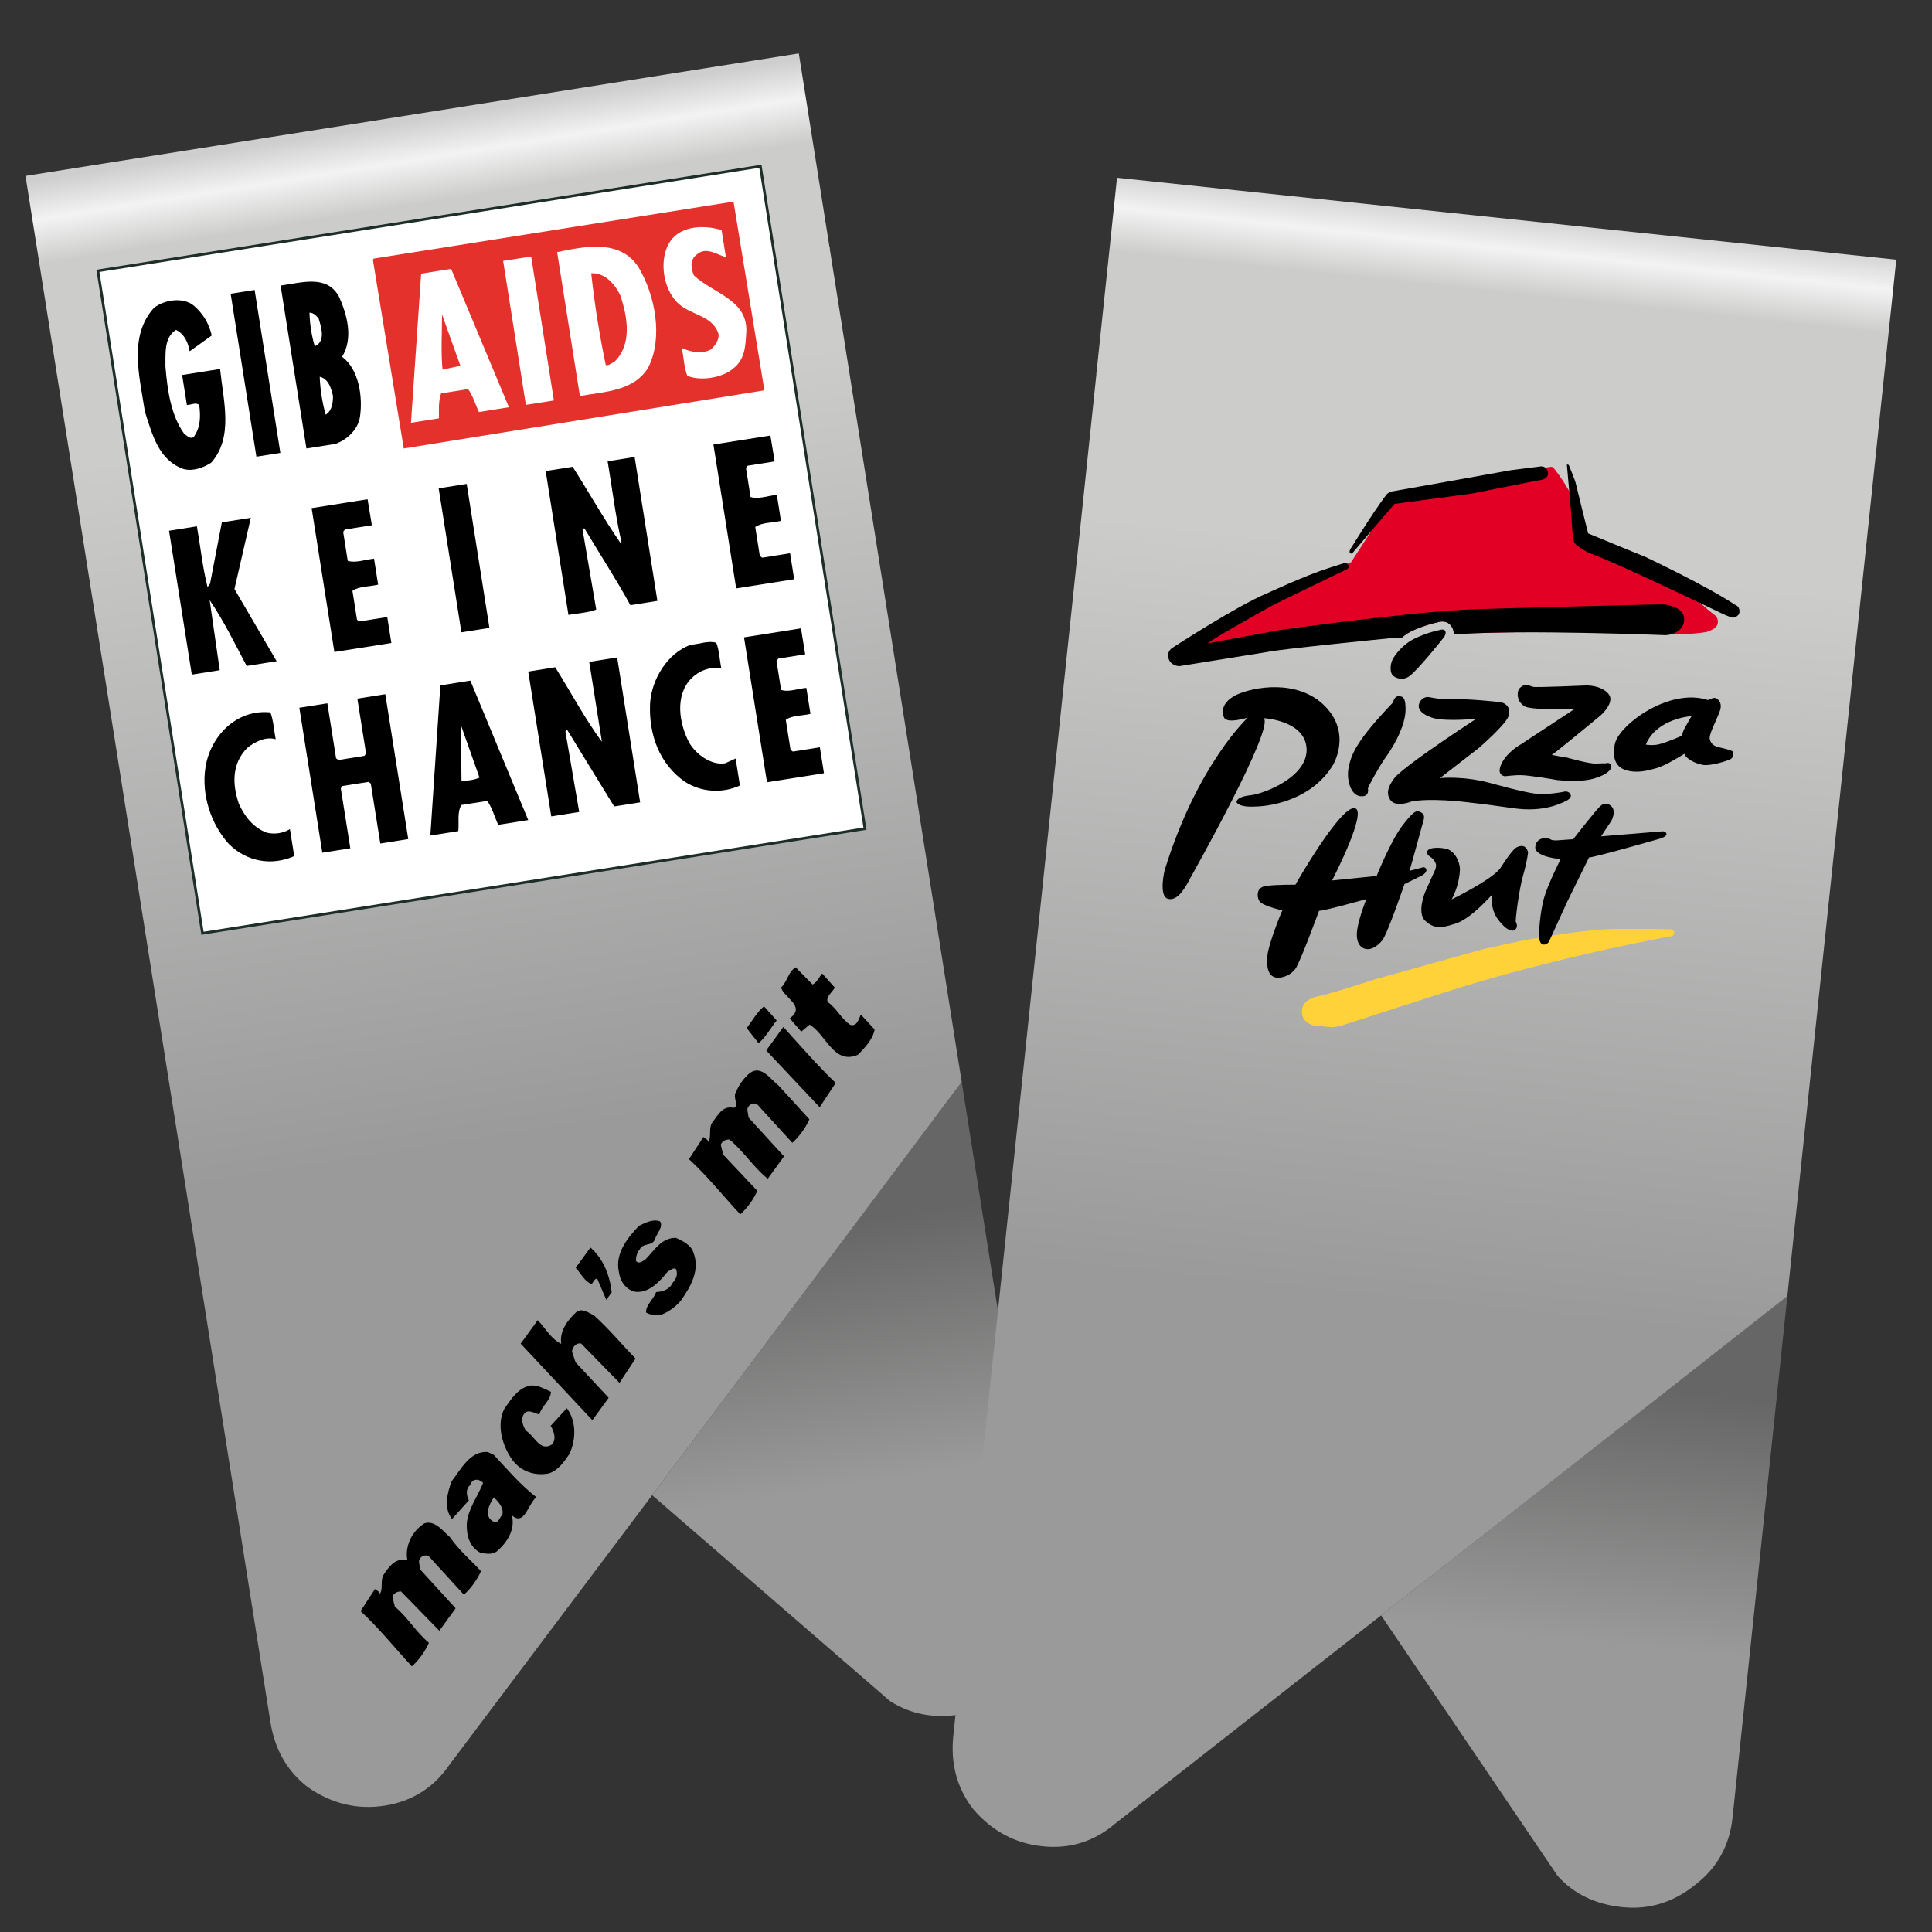
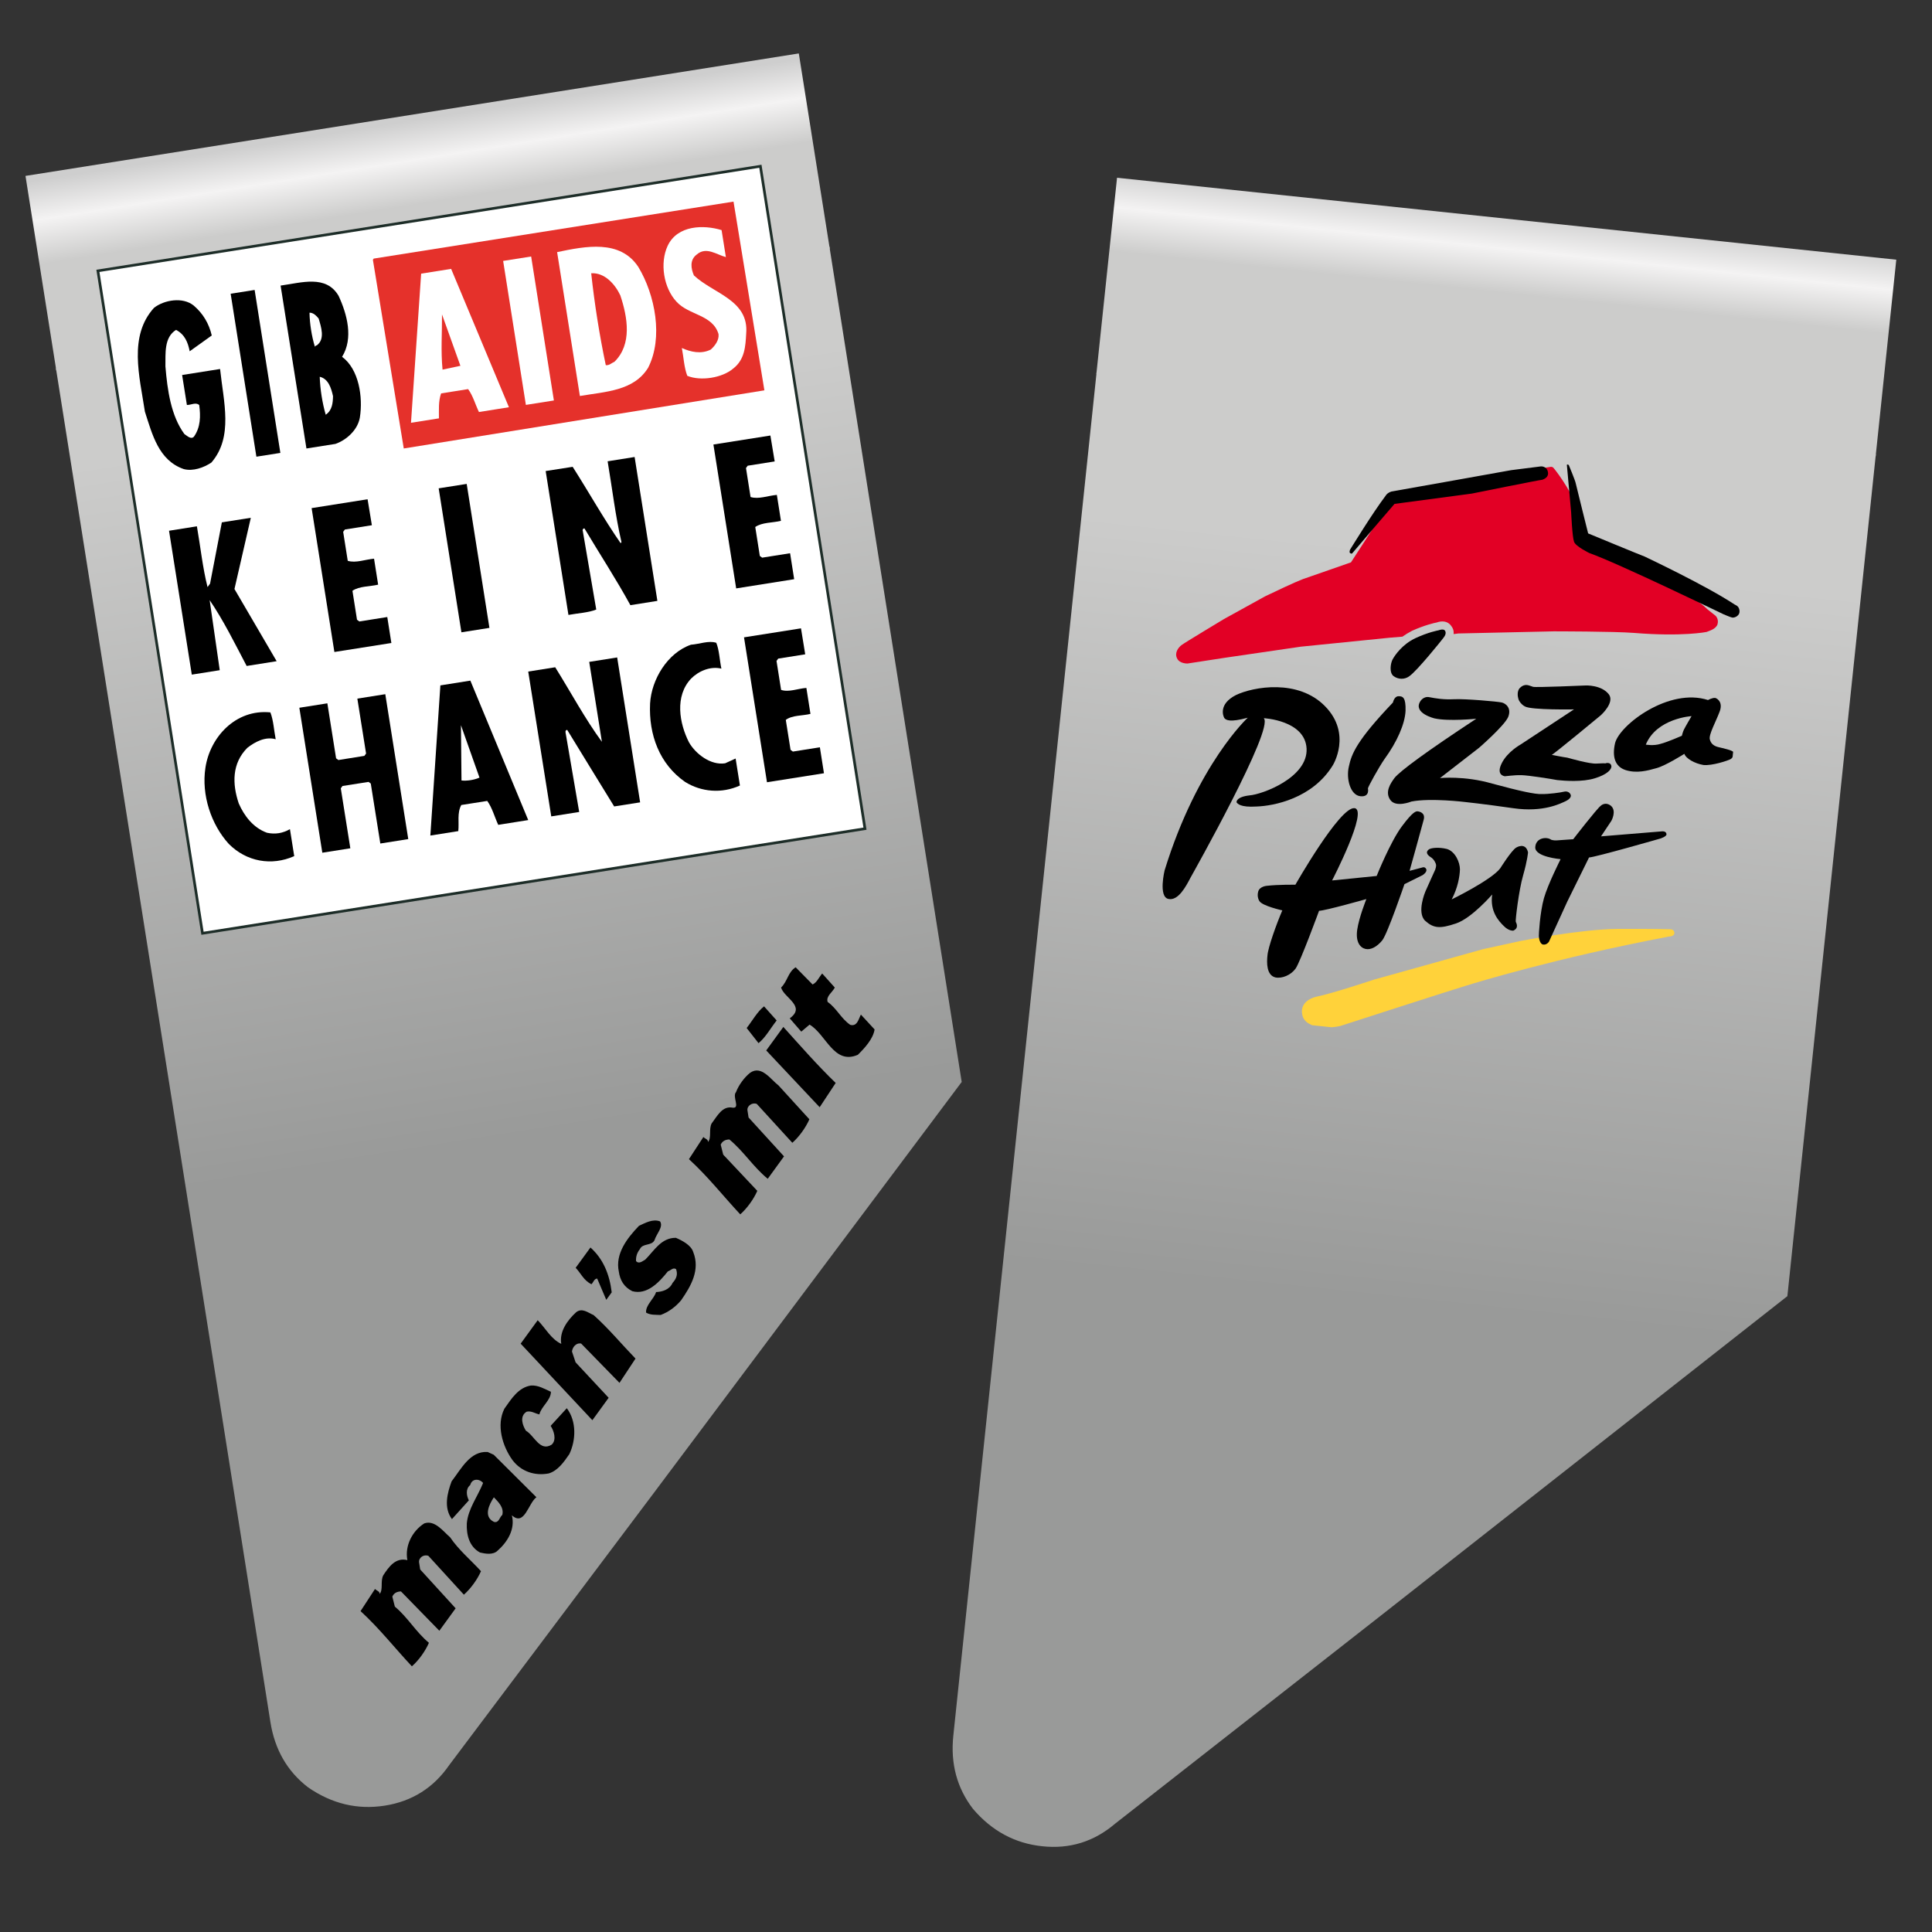
<svg xmlns="http://www.w3.org/2000/svg" xmlns:xlink="http://www.w3.org/1999/xlink" version="1.1" x="0px" y="0px" viewBox="0 0 283.46 283.46" style="enable-background:new 0 0 283.46 283.46;" xml:space="preserve">
  <rect x="0" y="0" width="283.46" height="283.46" fill="#333333" stroke="none" />
  <style type="text/css">
	.st0{fill:url(#SVGID_1_);}
	.st1{fill:url(#SVGID_00000001631594717611118320000016434803586419456665_);}
	.st2{fill:url(#SVGID_00000058578746105668741490000009172730096239629999_);}
	.st3{fill:url(#SVGID_00000179613051130511509240000013675868597169075126_);}
	.st4{fill:none;}
	.st5{fill:#FFFFFF;stroke:#1D2D28;stroke-width:0.393;stroke-linecap:square;}
	.st6{fill:#E5312B;}
	.st7{fill:#FFFFFF;}
	.st8{fill:url(#SVGID_00000098182105092191715710000000008933110009328297_);}
	.st9{fill:url(#SVGID_00000106843385798891973290000002813852221737506479_);}
	.st10{fill:url(#SVGID_00000093881660921382410410000009355437994447114398_);}
	.st11{fill:url(#SVGID_00000023273734613191776340000011614934900616321937_);}
	.st12{clip-path:url(#SVGID_00000034812327763855491280000009010665107627977357_);}
	.st13{clip-path:url(#SVGID_00000034812327763855491280000009010665107627977357_);fill:#FFD23A;}
	.st14{fill:#E20025;}
	.st15{fill-rule:evenodd;clip-rule:evenodd;fill:none;}
	.st16{fill:none;stroke:#9D0D15;stroke-width:1.036;stroke-miterlimit:10;}
</style>
  <g id="Clip_links">
    <g id="Clip">
      <g>
        <linearGradient id="SVGID_1_" gradientUnits="userSpaceOnUse" x1="14158.149" y1="-6801.873" x2="17589.4" y2="-6801.873" gradientTransform="matrix(2.694924e-03 0.017 0.036 -5.735962e-03 268.774 -262.29)">
          <stop offset="0" style="stop-color:#CECECE" />
          <stop offset="0.098" style="stop-color:#F4F3F3" />
          <stop offset="0.208" style="stop-color:#CCCCCB" />
        </linearGradient>
        <path class="st0" d="M3.74,25.81L117.2,7.84l4.54,28.65L8.26,54.36L3.74,25.81" />
        <linearGradient id="SVGID_00000109031007748389869310000012558344888127946934_" gradientUnits="userSpaceOnUse" x1="-2691.298" y1="14.911" x2="718.75" y2="14.911" gradientTransform="matrix(1.694770e-04 1.070036e-03 0.036 -5.735962e-03 265.966 -280.021)">
          <stop offset="0" style="stop-color:#737373" />
          <stop offset="0.573" style="stop-color:#C6C6C6" />
          <stop offset="1" style="stop-color:#CECECE" />
        </linearGradient>
        <path style="fill:url(#SVGID_00000109031007748389869310000012558344888127946934_);" d="M3.79,26.12l-0.7-4.45L116.54,3.7     l0.7,4.45L3.79,26.12" />
        <linearGradient id="SVGID_00000141420760743801565010000007080259847477798306_" gradientUnits="userSpaceOnUse" x1="29915.721" y1="-15241.963" x2="33346.973" y2="-15241.963" gradientTransform="matrix(1.797411e-03 0.011 0.016 -2.489642e-03 304.56 -186.139)">
          <stop offset="0" style="stop-color:#676666" />
          <stop offset="1" style="stop-color:#999A99" />
        </linearGradient>
-         <path style="fill:url(#SVGID_00000141420760743801565010000007080259847477798306_);" d="M141.1,158.74l12.02,75.91     c0.64,4.07-0.26,7.71-2.72,10.93c-2.44,3.35-5.62,5.34-9.55,5.97c-3.86,0.61-7.29-0.05-10.28-1.98l-34.89-30.2L141.1,158.74" />
        <linearGradient id="SVGID_00000078036962121989339340000017343123893633062045_" gradientUnits="userSpaceOnUse" x1="-11714.771" y1="8546.653" x2="-8283.519" y2="8546.653" gradientTransform="matrix(-4.967348e-03 -0.031 -0.033 5.239466e-03 309.239 -242.366)">
          <stop offset="0" style="stop-color:#999A99" />
          <stop offset="1" style="stop-color:#CCCCCB" />
        </linearGradient>
        <path style="fill:url(#SVGID_00000078036962121989339340000017343123893633062045_);" d="M121.69,36.18l19.41,122.56     l-45.42,60.63l-29.77,39.6c-2.3,3.33-5.45,5.32-9.45,5.95c-4,0.63-7.74-0.26-11.24-2.67c-3.06-2.34-4.91-5.55-5.55-9.62     l-0.18-1.14L8.21,54.05L121.69,36.18" />
      </g>
    </g>
    <g id="Logo_6">
      <path class="st4" d="M46.03,253.2c0.64,4.02,4.41,6.76,8.43,6.12c2.01-0.32,3.7-1.42,4.81-2.94l71.21-98.02    c2.36-3.24,3.31-7.21,2.69-11.17L113.35,22.1L11.81,38.18L46.03,253.2z" />
      <rect x="21.46" y="31.42" transform="matrix(0.988 -0.156 0.156 0.988 -11.74 12.044)" class="st5" width="98.38" height="98.37" />
      <polygon class="st6" points="112.15,57.27 59.24,65.8 54.71,38.11 54.83,37.94 107.62,29.58   " />
      <path d="M28.42,44.83c1.37,1.17,2.24,2.64,2.65,4.39c-1.08,0.77-2.16,1.55-3.24,2.32c-0.25-1.3-0.72-2.47-2-3.14    c-1.78,1.11-1.53,3.46-1.56,5.35c0.29,3.52,0.82,7.25,2.78,9.93c0.44,0.29,0.98,0.85,1.41,0.38c0.96-1.37,0.99-2.97,0.77-4.63    c-0.49-0.46-1.2,0-1.81-0.01l-0.7-4.4l5.57-0.88c0.5,4.8,1.98,9.96-1.28,13.73c-1.1,0.73-2.69,1.32-4.06,0.95    c-3.69-1.28-4.61-5.1-5.69-8.42c-0.79-5.2-2.43-11.09,1.34-15.24C24.09,44,26.81,43.53,28.42,44.83z" />
      <rect x="35.72" y="42.64" transform="matrix(0.988 -0.156 0.156 0.988 -8.101 6.54)" width="3.56" height="24.2" />
      <path d="M49.68,43.41c1.26,2.72,2.19,6.23,0.51,8.94c2.48,1.83,3.08,5.91,2.61,8.9c-0.31,1.82-1.95,3.31-3.59,3.88l-4.25,0.67    l-3.79-23.9C44.24,41.48,47.85,40.28,49.68,43.41z" />
      <path class="st7" d="M105.87,33.76l0.63,3.96c-1.36-0.35-2.88-1.59-4.27-0.38c-1.08,0.8-0.84,2.1-0.42,3.07    c2.85,2.68,8.1,3.6,7.67,8.55c-0.1,1.83-0.2,3.79-1.9,5.11c-1.61,1.38-4.78,1.88-6.74,1.07c-0.48-1.23-0.53-2.71-0.8-4.08    c1.29,0.58,2.82,0.94,4.24,0.23c0.63-0.56,1.25-1.4,1.14-2.28c-0.87-2.87-4.34-2.74-6.16-4.74c-1.9-2.03-2.48-5.68-1.3-8.21    C99.4,33.01,103.26,32.96,105.87,33.76z" />
      <path class="st7" d="M93.65,39.16c2.48,4.11,3.69,10.4,1.44,14.8c-2.11,3.41-6.23,3.49-10.01,4.14l-3.34-21.11    C85.91,36.12,90.97,35.1,93.65,39.16z" />
      <path class="st7" d="M74.67,59.75l-4.4,0.7c-0.54-1.12-0.86-2.36-1.59-3.36l-3.96,0.63c-0.42,1.15-0.31,2.43-0.32,3.66l-4.1,0.65    l1.49-21.88l4.4-0.7L74.67,59.75z" />
      <rect x="75.46" y="37.78" transform="matrix(0.988 -0.156 0.156 0.988 -6.628 12.727)" class="st7" width="4.16" height="21.38" />
      <path class="st7" d="M46.75,46.73c0.37,1.25,0.98,3.03-0.28,3.95c-0.14-0.02-0.19,0.11-0.27,0.19c-0.47-1.53-0.76-3.38-0.79-4.99    C45.94,45.84,46.45,46.36,46.75,46.73z" />
      <path class="st6" d="M91.01,43.33c1.08,3.23,1.75,7.19-0.86,9.75c-0.42,0.17-0.73,0.55-1.27,0.5c-0.92-4.36-1.66-9.04-2.14-13.49    C88.74,39.98,90.24,41.71,91.01,43.33z" />
      <path class="st6" d="M64.93,54.23c-0.27-2.75-0.06-5.4-0.08-8.1l2.7,7.54L64.93,54.23z" />
      <path class="st7" d="M48.86,58.12c-0.02,1-0.12,2.08-1.07,2.73c-0.5-1.72-0.82-3.76-0.88-5.57C48.17,55.57,48.6,56.93,48.86,58.12    z" />
      <path d="M28.89,77.22c0.52,2.98,0.84,6.07,1.56,8.92l0.37-0.51l1.73-8.99l4.25-0.67l-2.4,10.45l6.19,10.59l-4.4,0.7    c-1.72-3.27-3.41-6.71-5.43-9.66l1.48,10.28l-4.1,0.65l-3.34-21.11L28.89,77.22z" />
      <path d="M54.56,77.06l-3.96,0.63l-0.25,0.34l0.67,4.25c1.17,0.37,2.57-0.2,3.86-0.31l0.6,3.81c-1.26,0.3-2.76,0.2-3.77,0.9    l0.67,4.25l0.34,0.25l4.1-0.65l0.6,3.81l-8.36,1.32l-3.34-21.11l8.21-1.3L54.56,77.06z" />
      <rect x="66.02" y="71.14" transform="matrix(0.988 -0.156 0.156 0.988 -11.963 11.66)" width="4.16" height="21.38" />
      <path d="M84.02,68.49c2.38,3.73,4.59,7.68,7.04,11.21l0.12-0.17c-0.89-3.83-1.36-7.9-2.03-11.85l3.96-0.63l3.34,21.11l-3.96,0.63    c-2.11-3.85-4.49-7.49-6.74-11.26c-0.17-0.03-0.33,0.19-0.25,0.34l1.98,11.56c-1.11,0.46-2.73,0.54-4.08,0.79l-3.34-21.11    L84.02,68.49z" />
      <path d="M113.66,67.7l-3.96,0.63l-0.25,0.34l0.67,4.25c1.17,0.37,2.57-0.2,3.86-0.31l0.6,3.81c-1.26,0.3-2.76,0.2-3.77,0.9    l0.67,4.25l0.34,0.25l4.1-0.65l0.6,3.81l-8.51,1.35l-3.34-21.11l8.36-1.32L113.66,67.7z" />
      <path d="M39.67,104.52c0.46,1.19,0.52,2.63,0.78,3.94c-1.51-0.44-3.05,0.39-4.16,1.26c-2.27,2.28-2.23,5.28-1.26,8.16    c0.79,1.8,2.1,3.56,4.14,4.3c1.2,0.26,2.31,0.08,3.37-0.53l0.63,3.96c-3.34,1.48-7.01,0.81-9.6-1.79    c-2.59-2.85-4.04-7.18-3.43-11.18C30.81,108.15,34.57,104.01,39.67,104.52z" />
      <path d="M105.09,94.31c0.43,1.02,0.49,2.54,0.75,3.79c-1.62-0.39-3.34,0.36-4.43,1.45c-2.45,2.57-1.74,6.59-0.32,9.37    c0.98,1.71,3.2,3.4,5.3,3.07l1.54-0.7l0.63,3.96c-2.68,1.22-5.68,0.95-8.05-0.53c-3.73-2.6-5.35-6.9-5.13-11.51    c0.2-3.51,2.55-7.43,6-8.62C102.61,94.51,103.97,93.94,105.09,94.31z" />
      <polygon points="49.31,111.26 49.65,111.51 53.46,110.9 53.71,110.56 52.43,102.5 56.53,101.85 59.9,123.11 55.8,123.76     54.4,114.96 54.07,114.72 50.25,115.32 50,115.66 51.4,124.46 47.29,125.11 43.92,103.84 48.03,103.19   " />
      <path d="M77.5,120.32l-4.4,0.7c-0.54-1.16-0.87-2.47-1.61-3.51l-3.81,0.6c-0.64,1.16-0.3,2.56-0.44,3.83l-4.1,0.65l1.47-22.03    l4.4-0.7L77.5,120.32z" />
      <path d="M81.46,97.9c2.28,3.65,4.37,7.56,6.85,10.94c-0.59-3.72-1.24-7.82-1.86-11.73l4.1-0.65l3.37,21.26l-3.81,0.6    c-2.31-3.74-4.6-7.5-6.89-11.23c-0.36,0.03-0.24,0.4-0.2,0.63l1.96,11.41l-4.1,0.65L77.5,98.53L81.46,97.9z" />
      <path d="M118.14,96l-3.96,0.63l-0.25,0.34l0.67,4.25c1.13,0.38,2.47-0.2,3.71-0.29l0.6,3.81c-1.21,0.3-2.66,0.17-3.62,0.88    l0.7,4.4l0.34,0.25l3.96-0.63l0.6,3.81l-8.36,1.32l-3.37-21.26l8.36-1.32L118.14,96z" />
      <path class="st7" d="M70.35,114.09c-0.76,0.34-1.81,0.51-2.64,0.42l-0.08-8.11L70.35,114.09z" />
      <path d="M112.1,147.65l1.85,2.07c-0.89,1.12-1.62,2.49-2.66,3.33l-1.74-2.22C110.39,149.76,111.09,148.45,112.1,147.65z" />
      <path d="M78.89,193.7c1.14,1.16,1.97,2.79,3.46,3.47c-0.31-1.78,0.88-3.45,2.18-4.64c0.89-0.7,1.76,0.08,2.57,0.42    c2.23,2,4.09,4.26,6.14,6.38l-2.35,3.56l-5.63-5.77c-0.78-0.14-1.28,0.58-1.34,1.18l0.53,1.58l4.85,5.2l-2.39,3.29l-10.52-11.23    L78.89,193.7z" />
      <path d="M86.63,183.03c1.89,1.69,2.8,3.95,3.12,6.58l-0.8,1.1l-1.33-3.12c-0.44,0.01-0.56,0.55-0.84,0.83    c-1.15-0.55-1.54-1.6-2.32-2.41L86.63,183.03z" />
      <path d="M116.74,141.92c0.83,0.84,1.65,1.68,2.48,2.52c0.62-0.27,0.94-1.06,1.41-1.61l1.85,2.06c-0.35,0.71-1.32,1.27-1.05,2.11    c1.36,0.97,1.94,2.41,3.31,3.36c1.05,0.31,1.25-0.93,1.57-1.5c0.67,0.73,1.34,1.46,2.01,2.18c-0.22,1.4-1.48,2.76-2.46,3.72    c-3.52,1.52-4.65-3-7.08-4.43l-1.22,1.03c-0.56-0.65-1.14-1.3-1.69-1.95c2.44-1.77-0.85-3.01-1.27-4.52    C115.55,143.98,115.62,142.6,116.74,141.92z" />
      <path d="M59.77,228.9c-0.4-2.09,0.71-4.27,2.48-5.39c1.55-0.55,2.8,1.2,3.79,2.04c1.23,1.83,3.02,3.32,4.53,4.97    c-0.53,1.22-1.51,2.57-2.51,3.45l-5.2-5.69c-0.63-0.27-1.42,0.21-1.38,0.91l0.17,1.08l5.2,5.7l-2.39,3.29l-5.63-5.77    c-0.57,0.02-1.02,0.22-1.27,0.76l0.37,1.47c1.94,1.62,3.06,3.7,5,5.31c-0.53,1.23-1.5,2.58-2.5,3.45    c-2.52-2.69-4.75-5.55-7.53-8.1l2.12-3.25c0.22,0.26,0.72,0.33,0.67,0.73c0.56-0.58,0.09-1.88,0.54-2.73    C57.08,229.83,58.06,228.48,59.77,228.9z" />
      <path d="M77.91,203.28c1.07-0.06,1.98,0.5,2.92,0.92c0,1.25-1.42,2.15-1.69,3.32c-0.63-0.12-1.17-0.56-1.87-0.4    c-1.11,0.67-0.57,2.07-0.11,2.79c1.24,0.71,2.05,3.14,3.79,2.04c0.76-0.72,0.3-2.06-0.16-2.75l2.37-2.59    c1.45,1.92,1.35,4.7,0.37,6.74c-0.83,1.21-1.7,2.43-3.02,2.83c-2.02,0.38-4.01-0.25-5.3-1.93c-1.49-2.04-2.43-5.17-1.2-7.58    C75.07,205.17,76.08,203.56,77.91,203.28z" />
      <path d="M96.84,179.2c0.54,0.8-0.55,1.85-0.81,2.76c-0.44,0.87-1.72,0.4-2.15,1.31c-0.42,0.54-0.6,1.12-0.56,1.75    c0.43,0.5,0.97-0.01,1.35-0.21c1.33-1.33,2.34-3.21,4.49-3.2c0.91,0.39,2.24,1.07,2.55,2.09c1.03,2.6-0.29,4.94-1.79,7.09    c-0.84,0.99-1.84,1.71-2.99,2.14c-0.74-0.04-1.5,0.04-2.14-0.35c-0.07-1.13,1.13-1.95,1.47-3.01c0.87-0.04,1.96-0.32,2.42-1.35    c0.55-0.59,0.8-1.23,0.51-2.02c-0.46-0.29-0.81,0.23-1.2,0.33c-1.33,1.67-3.08,3.49-5.22,2.91c-1.23-0.61-1.8-1.61-1.98-2.88    c-0.55-2.6,1.2-4.88,2.96-6.71C94.66,179.43,95.79,178.79,96.84,179.2z" />
      <path d="M107.52,162.52c1.13,0.1-0.13-1.63,0.47-2.29c0.37-1,1.2-2.14,2.05-2.82c1.67-1.2,3.06,1,4.18,1.84l4.53,4.97    c-0.54,1.24-1.51,2.57-2.5,3.45l-5.21-5.7c-0.62-0.26-1.43,0.23-1.38,0.91l0.17,1.08l5.2,5.7l-2.39,3.29    c-2.15-1.76-3.49-4-5.63-5.77c-0.57,0.02-1.02,0.22-1.27,0.76l0.37,1.47l5,5.31c-0.54,1.24-1.51,2.57-2.5,3.45    c-2.52-2.7-4.75-5.56-7.53-8.1l2.12-3.25c0.22,0.26,0.72,0.33,0.67,0.73c0.56-0.58,0.09-1.88,0.54-2.72    C105.25,163.73,105.98,162.2,107.52,162.52z" />
      <path d="M114.93,150.67c2.51,2.78,4.95,5.58,7.68,8.22l-2.35,3.56l-7.84-8.33L114.93,150.67z" />
-       <path d="M72.44,213.44l-0.9-0.41c-2.55-0.15-3.82,2.4-5.28,4.31c-0.63,1.7-1.2,3.89,0.05,5.54l2.48-2.75    c-0.34-0.68-0.52-1.65,0.2-2.25c0.26-0.98,1.33-0.97,1.89-0.3c-0.8,1.99-2.21,3.81-2.39,5.93c-0.07,1.67,0.35,3.41,1.93,4.27    c0.79,0.19,1.92,0.39,2.59-0.27c1.47-1.3,2.6-3.16,2.09-5.19c1.85,1.68,2.4-1.75,3.6-2.65C76.29,217.8,74.43,215.58,72.44,213.44z     M73.7,222.26c-0.42,0.34-0.49,1.23-1.23,1.03c-1.59-0.77-0.7-2.57-0.01-3.61C73.14,220.39,73.96,221.18,73.7,222.26z" />
+       <path d="M72.44,213.44l-0.9-0.41c-2.55-0.15-3.82,2.4-5.28,4.31c-0.63,1.7-1.2,3.89,0.05,5.54l2.48-2.75    c-0.34-0.68-0.52-1.65,0.2-2.25c0.26-0.98,1.33-0.97,1.89-0.3c-0.8,1.99-2.21,3.81-2.39,5.93c-0.07,1.67,0.35,3.41,1.93,4.27    c0.79,0.19,1.92,0.39,2.59-0.27c1.47-1.3,2.6-3.16,2.09-5.19c1.85,1.68,2.4-1.75,3.6-2.65z     M73.7,222.26c-0.42,0.34-0.49,1.23-1.23,1.03c-1.59-0.77-0.7-2.57-0.01-3.61C73.14,220.39,73.96,221.18,73.7,222.26z" />
    </g>
  </g>
  <g id="Clip_rechts">
    <g id="Clip_2_">
      <g>
        <linearGradient id="SVGID_00000136374030895084786150000010547302743284922270_" gradientUnits="userSpaceOnUse" x1="15075.312" y1="-3280.57" x2="18509.387" y2="-3280.57" gradientTransform="matrix(-1.800730e-03 0.017 0.036 3.832732e-03 367.746 -212.813)">
          <stop offset="0" style="stop-color:#CECECE" />
          <stop offset="0.098" style="stop-color:#F4F3F3" />
          <stop offset="0.208" style="stop-color:#CCCCCB" />
        </linearGradient>
        <path style="fill:url(#SVGID_00000136374030895084786150000010547302743284922270_);" d="M163.89,26.08L278.22,38.1l-3.03,28.87     L160.86,54.85L163.89,26.08" />
        <linearGradient id="SVGID_00000044862953535204327290000007328777379829774984_" gradientUnits="userSpaceOnUse" x1="-2545.766" y1="30.157" x2="883.567" y2="30.157" gradientTransform="matrix(-1.132434e-04 1.077439e-03 0.036 3.832732e-03 369.623 -230.667)">
          <stop offset="0" style="stop-color:#737373" />
          <stop offset="0.573" style="stop-color:#C6C6C6" />
          <stop offset="1" style="stop-color:#CECECE" />
        </linearGradient>
        <path style="fill:url(#SVGID_00000044862953535204327290000007328777379829774984_);" d="M163.85,26.39l0.47-4.48l114.34,12.02     l-0.47,4.48L163.85,26.39" />
        <linearGradient id="SVGID_00000077314773300263697480000007200534900854850479_" gradientUnits="userSpaceOnUse" x1="31303.787" y1="-7127.559" x2="34737.859" y2="-7127.559" gradientTransform="matrix(-1.201018e-03 0.011 0.016 1.663562e-03 382.604 -129.996)">
          <stop offset="0" style="stop-color:#676666" />
          <stop offset="1" style="stop-color:#999A99" />
        </linearGradient>
-         <path style="fill:url(#SVGID_00000077314773300263697480000007200534900854850479_);" d="M262.24,190.16l-8.04,76.5     c-0.43,4.1-2.25,7.39-5.46,9.86c-3.22,2.61-6.82,3.71-10.78,3.29c-3.89-0.41-7.03-1.93-9.42-4.57l-25.91-38.24L262.24,190.16" />
        <linearGradient id="SVGID_00000076568527183746745880000011876066383441090742_" gradientUnits="userSpaceOnUse" x1="-12216.348" y1="4691.669" x2="-8782.273" y2="4691.669" gradientTransform="matrix(3.319149e-03 -0.032 -0.033 -3.500976e-03 401.676 -183.096)">
          <stop offset="0" style="stop-color:#999A99" />
          <stop offset="1" style="stop-color:#CCCCCB" />
        </linearGradient>
        <path style="fill:url(#SVGID_00000076568527183746745880000011876066383441090742_);" d="M275.22,66.66l-12.98,123.51     l-59.61,46.84l-39.04,30.57c-3.09,2.63-6.64,3.73-10.67,3.3c-4.03-0.42-7.42-2.26-10.17-5.49c-2.35-3.06-3.31-6.64-2.88-10.73     l0.12-1.15L160.9,54.54L275.22,66.66" />
      </g>
    </g>
    <g id="Logo_6_1_">
      <path class="st4" d="M145.83,257.17c-0.43,4.05,2.51,7.68,6.56,8.1c2.03,0.21,3.95-0.42,5.41-1.6l94.23-76.31    c3.12-2.52,5.07-6.11,5.49-10.1l13.25-126.06L168.45,40.44L145.83,257.17z" />
      <g>
        <path d="M183.07,105.3c0,0-7.39,6.81-12.2,22.4c0,0-0.94,3.86,0.55,4.19c1.45,0.32,2.58-1.84,3.25-3.12     c0.31-0.56,12.37-21.97,10.74-23.4c0,0,6.07,0.3,6.29,4.46c0.21,4.24-6.48,6.73-8.39,6.87c-1.92,0.22-1.96,0.97-1.85,1.07     c0.11,0.1,0.46,0.72,2.91,0.56c2.48-0.08,8.2-1.16,11.19-6.07c0,0,2.83-4.59-1.15-8.64c-3.94-4.04-10.53-2.87-13.1-1.63     c-2.57,1.33-1.85,3.09-1.68,3.36C179.87,105.64,180.4,106.03,183.07,105.3" />
        <path d="M204.37,103.07c0,0,0.18-0.91,0.8-0.92c0.67-0.02,1.1,0.2,1.05,2.13c-0.08,1.93-1.26,4.59-3.09,7.09     c-0.82,1.18-2.4,4.05-2.43,4.3c0,0,0.32,1.3-1.11,1.15c-1.47-0.15-2.12-2.58-1.68-4.39C198.3,110.61,199.04,108.66,204.37,103.07     " />
        <path d="M216.6,105.45c0,0-4.04,0.42-6.13-0.05c0,0-3.18-0.76-2.09-2.5c0,0,0.45-0.79,1.34-0.61c0.89,0.17,2.02,0.38,3.63,0.3     c1.62-0.08,6.35,0.33,7,0.48c0.6,0.15,1.44,0.83,0.93,2.12c-0.55,1.29-4.27,4.52-4.27,4.52l-5.74,4.45c0,0,3.59-0.38,7.67,0.81     c4.09,1.1,6.3,1.59,7.3,1.53c0.99,0.02,2.75-0.22,3.21-0.34c0.47-0.12,0.82,0.09,0.95,0.35c0.18,0.27,0.05,0.68-0.68,1.03     c-0.74,0.34-3.27,1.68-7.69,1.04c-4.47-0.64-7.08-0.91-7.08-0.91s-5.05-0.62-7.87-0.07c0,0-2.28,0.94-3.1-0.24     c-0.83-1.18,0.05-2.44,0.62-3.22C205.41,113.12,209.3,110.25,216.6,105.45" />
        <path d="M222.74,102.39c0,0-0.3-1.04,0.37-1.56c0.23-0.23,0.61-0.36,0.9-0.33c0.29,0.03,0.48,0.13,0.92,0.27     c0.4,0.12,7.73-0.2,7.73-0.2s2.28-0.1,3.37,1.28c0.95,1.2-1.15,3.08-1.15,3.08s-6.95,5.76-7.21,5.82c0,0,1.78,0.36,2.27,0.41     c0.48,0.13,3.28,0.93,4.28,0.87c1-0.06,1.2-0.04,1.32-0.03c0.13-0.07,0.76-0.17,0.87,0.34c0.11,0.52-0.59,1.29-2.42,1.85     c-1.83,0.57-4.41,0.38-5.51,0.26c-1.09-0.2-4.1-0.68-5.24-0.72c-1.11-0.03-2.33,0.17-2.45,0.16c-0.16-0.02-1.3-0.22-0.46-1.9     c0.83-1.69,2.76-2.75,2.76-2.75l7.84-5.16c0,0-6.19,0.11-7.17-0.42C223.33,103.46,222.81,102.9,222.74,102.39" />
        <g>
          <defs>
            <rect id="SVGID_00000153705916595580067100000015643477944399141543_" x="169.25" y="67.43" transform="matrix(0.104 -0.995 0.995 0.104 81.212 309.029)" width="85.92" height="83.98" />
          </defs>
          <clipPath id="SVGID_00000062188143405603931070000004047859689084229534_">
            <use xlink:href="#SVGID_00000153705916595580067100000015643477944399141543_" style="overflow:visible;" />
          </clipPath>
          <path style="clip-path:url(#SVGID_00000062188143405603931070000004047859689084229534_);" d="M185.92,129.96      c1.54-0.18,4.14-0.16,4.14-0.16s6.47-11.38,8.64-11.23c2.17,0.14-3.26,10.61-3.26,10.61l6.54-0.66c0,0,2.01-5.02,3.7-7.28      c1.63-2.19,2.08-2.23,2.33-2.2c0.25,0.03,1.17,0.21,0.86,1.27c-0.27,1.07-2.06,7.46-2.06,7.46l1.82-0.48      c0,0,0.43-0.21,0.63,0.24c0.16,0.44-0.54,0.87-0.54,0.87l-2.66,1.32c0,0-2.5,7.32-3.26,8.25c-0.76,0.93-1.67,1.43-2.44,1.26      c-0.77-0.16-1.5-1-1.23-2.83c0.27-1.82,1.28-4.33,1.34-4.49c0,0-6.07,1.72-6.94,1.72c0,0-2.77,7.55-3.45,8.49      c-0.68,0.94-1.97,1.48-2.94,1.29c-1.33-0.31-1.3-2.16-1.18-3.24c0.09-1.17,1.31-4.58,2.18-6.6c0,0-2.94-0.65-3.36-1.36      c0,0-0.4-0.55-0.19-1.37C184.8,130.01,185.92,129.96,185.92,129.96" />
          <path style="clip-path:url(#SVGID_00000062188143405603931070000004047859689084229534_);fill:#FFD23A;" d="M223.03,138.07      c0,0,8.96-1.75,14.28-1.78c5.32-0.03,7.74,0.05,7.74,0.05s0.54-0.03,0.61,0.48c0.06,0.6-0.81,0.59-0.81,0.59      c-16.57,3.15-28.41,6.79-29.81,7.23c-1.32,0.37-18.42,5.9-18.42,5.9s-2.07,0.46-3.67,0.04c-1.59-0.51-1.88-1.29-1.93-2.06      c0,0-0.27-1.72,2.18-2.3c2.23-0.44,8.38-2.49,8.38-2.49l16.01-4.47L223.03,138.07" />
          <path style="clip-path:url(#SVGID_00000062188143405603931070000004047859689084229534_);" d="M254.29,110.34      c-0.05-0.26-1.63-0.59-2.19-0.73c-0.6-0.15-1.07-0.45-1.24-1.14c-0.17-0.69,0.89-2.6,1.41-3.98c0.56-1.37-0.21-1.96-0.6-2.09      c-0.45-0.05-1.07,0.31-1.07,0.31c-5.7-1.86-12.95,3.61-13.64,6.32c-0.45,1.97-0.03,3.45,1.56,3.96      c1.64,0.51,3.21,0.08,4.52-0.29c1.35-0.36,4.09-2.1,4.09-2.1c0.22,0.7,1.54,1.43,2.8,1.64c1.26,0.13,3.57-0.64,3.96-0.85      C254.29,111.18,254.34,110.69,254.29,110.34z M247.06,107.05c-0.16,0.32-0.3,0.9-0.3,0.9s-2.16,0.95-3.14,1.19      c-0.98,0.32-2.15,0.11-2.15,0.11c1.6-3.88,6.71-4.18,6.71-4.18S247.21,106.73,247.06,107.05" />
        </g>
        <path d="M211.05,92.48c0,0,0.69-0.27,0.94,0.02c0.25,0.36,0.04,0.76-0.2,1.07c-0.29,0.39-3.85,4.82-5,5.63     c-0.68,0.52-1.62,0.51-2.31,0.01c-0.69-0.49-0.46-1.9-0.16-2.46c0.35-0.64,1.43-2.21,3.33-3.11     C209.57,92.74,211.05,92.48,211.05,92.48" />
        <path class="st14" d="M251.7,90.34l-1.22-0.97c-3.36-3.3-17.62-10.79-17.62-10.79s-0.81-2.45-1.26-3.68     c-1.33-3.42-3.6-6.19-3.71-6.29c-0.11-0.1-0.23-0.11-0.23-0.11l-0.12-0.01l-4.48,0.71l-10.33,1.86c0,0-7.08,1.45-7.41,1.5     c-0.35,0.13-0.61,0.27-0.61,0.27s-2.75,3.84-3,4.23c-0.26,0.48-3.5,5.45-3.5,5.45l-7.06,2.46c-0.61,0.27-0.64,0.18-5.55,2.53     l-6.03,3.33c0,0-5.72,3.44-6.21,3.81c-0.49,0.37-1.07,1.15-0.66,1.96c0.37,0.79,1.53,0.75,1.53,0.75l5.53-0.85l11.09-1.62     l13.08-1.32l1.83-0.15c0.4-0.29,0.88-0.58,1.41-0.86c1.82-0.82,3.3-1.17,3.63-1.22c0.69-0.26,1.59-0.25,2.1,0.48     c0.22,0.27,0.43,0.64,0.37,1.22l0.71-0.09l0.04,0l13.92-0.31c0,0,8.86,0,11.8,0.23c7.11,0.58,10.64-0.14,10.64-0.14     c0.3-0.14,1.32-0.37,1.6-1.09C252.23,90.82,251.7,90.34,251.7,90.34" />
        <path d="M228.95,126.05c0,0-3.76-0.31-3.7-1.74c0.07-1.42,1.69-1.59,2.34-1.1c0,0,0.4,0.13,0.82,0.09     c0.42-0.04,2.41-0.17,2.41-0.17s3.44-4.45,4.02-4.89c0,0,0.65-0.69,1.52-0.01c0.87,0.76,0.06,2.2,0.06,2.2l-1.52,2.28l9.02-0.74     c0,0,0.54-0.03,0.58,0.4c0.09,0.35-0.89,0.66-0.89,0.66s-9.47,2.72-10.47,2.78l-3.2,6.49l-2.68,5.87c0,0-0.3,0.48-0.83,0.42     c-0.53-0.06-0.64-0.99-0.65-1.25c-0.02-0.17,0.15-3.44,0.75-5.57c0.58-2.04,2.41-5.65,2.41-5.65" />
        <path d="M210.66,126.74c0,0-0.22-0.7-0.8-1.01c-0.58-0.4-0.62-0.74-0.3-1.04c0.28-0.31,1.53-0.43,2.73-0.13     c1.24,0.38,1.9,1.97,1.91,2.98c-0.03,1.09-0.33,2.75-1.21,4.42c0,0,5.82-2.84,7.12-4.56c0,0,1.63-2.61,2.34-3.04     c0,0,1.37-0.87,1.74,0.69c0,0-0.07,1.09-0.72,3.38c-0.64,2.21-1.15,6.62-1.08,6.8c0.06,0.18,0.52,0.9-0.35,1.31     c0,0-0.63,0.1-1.38-0.65c-0.78-0.76-2.08-2.16-1.73-4.65c0,0-3,3.48-5.31,4.25c-2.31,0.77-3.25,0.75-4.53-0.4     c-1.27-1.23,0.04-4.29,0.04-4.29s1.4-3.14,1.45-3.22C210.58,127.49,210.79,127.09,210.66,126.74" />
        <g>
          <path d="M198.38,81.2c0,0-0.13,0.07-0.24-0.03c-0.12-0.01-0.19-0.19-0.07-0.51c0.15-0.23,3.24-5.3,5.25-7.96      c0,0,0.21-0.4,0.85-0.59c0.67-0.1,17.55-3.13,17.55-3.13l4.35-0.55c0,0,0.83-0.08,1.03,0.78c0.2,0.86-0.65,1.11-0.82,1.18      c-0.2-0.02-10.35,2.03-10.35,2.03l-11.33,1.51C204.59,73.93,198.43,81.12,198.38,81.2" />
          <path d="M229.9,68.33c0,0-0.06-0.18,0.06-0.16c0.13-0.07,0.23,0.11,0.23,0.11s0.92,2.2,1,2.63c0.11,0.52,1.82,7.35,1.82,7.35      s7.9,3.27,8.3,3.4c0.43,0.21,8.95,4.23,13.19,7.03c0,0,0.43,0.21,0.46,0.3c0.04,0,0.44,0.55,0.17,1.11      c-0.3,0.48-0.88,0.58-1.08,0.48c-0.16-0.02-1.19-0.46-1.19-0.46s-15.57-7.54-19.66-8.97c0,0-2.04-0.98-2.26-1.67      c-0.26-0.7-0.42-4.26-0.42-4.26L229.9,68.33" />
-           <path d="M247.09,90.62c-0.16-1.62-2.8-1.98-3.21-1.94c-0.41-0.04-27.52,0.65-29.3,0.79c-9.83,0.57-26.89,2.99-26.89,2.99      l-10.51,1.93c0.25-0.39,9-5.29,9.53-5.57c0.48-0.28,10.55-5.13,10.55-5.13s0.77-0.25,0.61-0.69c-0.2-0.44-0.58-0.4-0.58-0.4      s-0.64,0.19-2.39,0.76c-3.41,1.08-9,3.69-9,3.69c-4.39,1.81-13.86,7.98-13.86,7.98s-0.92,0.49-0.58,1.62      c0.34,1.05,1.54,1.09,1.54,1.09l12.99-2.09c0.98-0.32,17.85-2,17.85-2l1.82-0.06c0.41-0.38,0.94-0.74,1.51-1.02      c1.82-0.82,3.3-1.17,3.63-1.22c0.69-0.26,1.59-0.25,2.1,0.48c0.22,0.27,0.42,0.72,0.37,1.22l0.7-0.01l0.04,0      c9.55-0.68,30.36,0.15,30.36,0.15C245.13,93.19,247.25,92.66,247.09,90.62" />
          <rect x="169.25" y="67.43" transform="matrix(0.104 -0.995 0.995 0.104 81.212 309.029)" class="st15" width="85.92" height="83.98" />
        </g>
      </g>
      <rect x="169.28" y="67.44" transform="matrix(0.104 -0.995 0.995 0.104 81.205 309.019)" class="st15" width="85.86" height="83.96" />
-       <rect x="169.28" y="67.44" transform="matrix(0.104 -0.995 0.995 0.104 81.205 309.019)" class="st15" width="85.86" height="83.96" />
    </g>
  </g>
</svg>